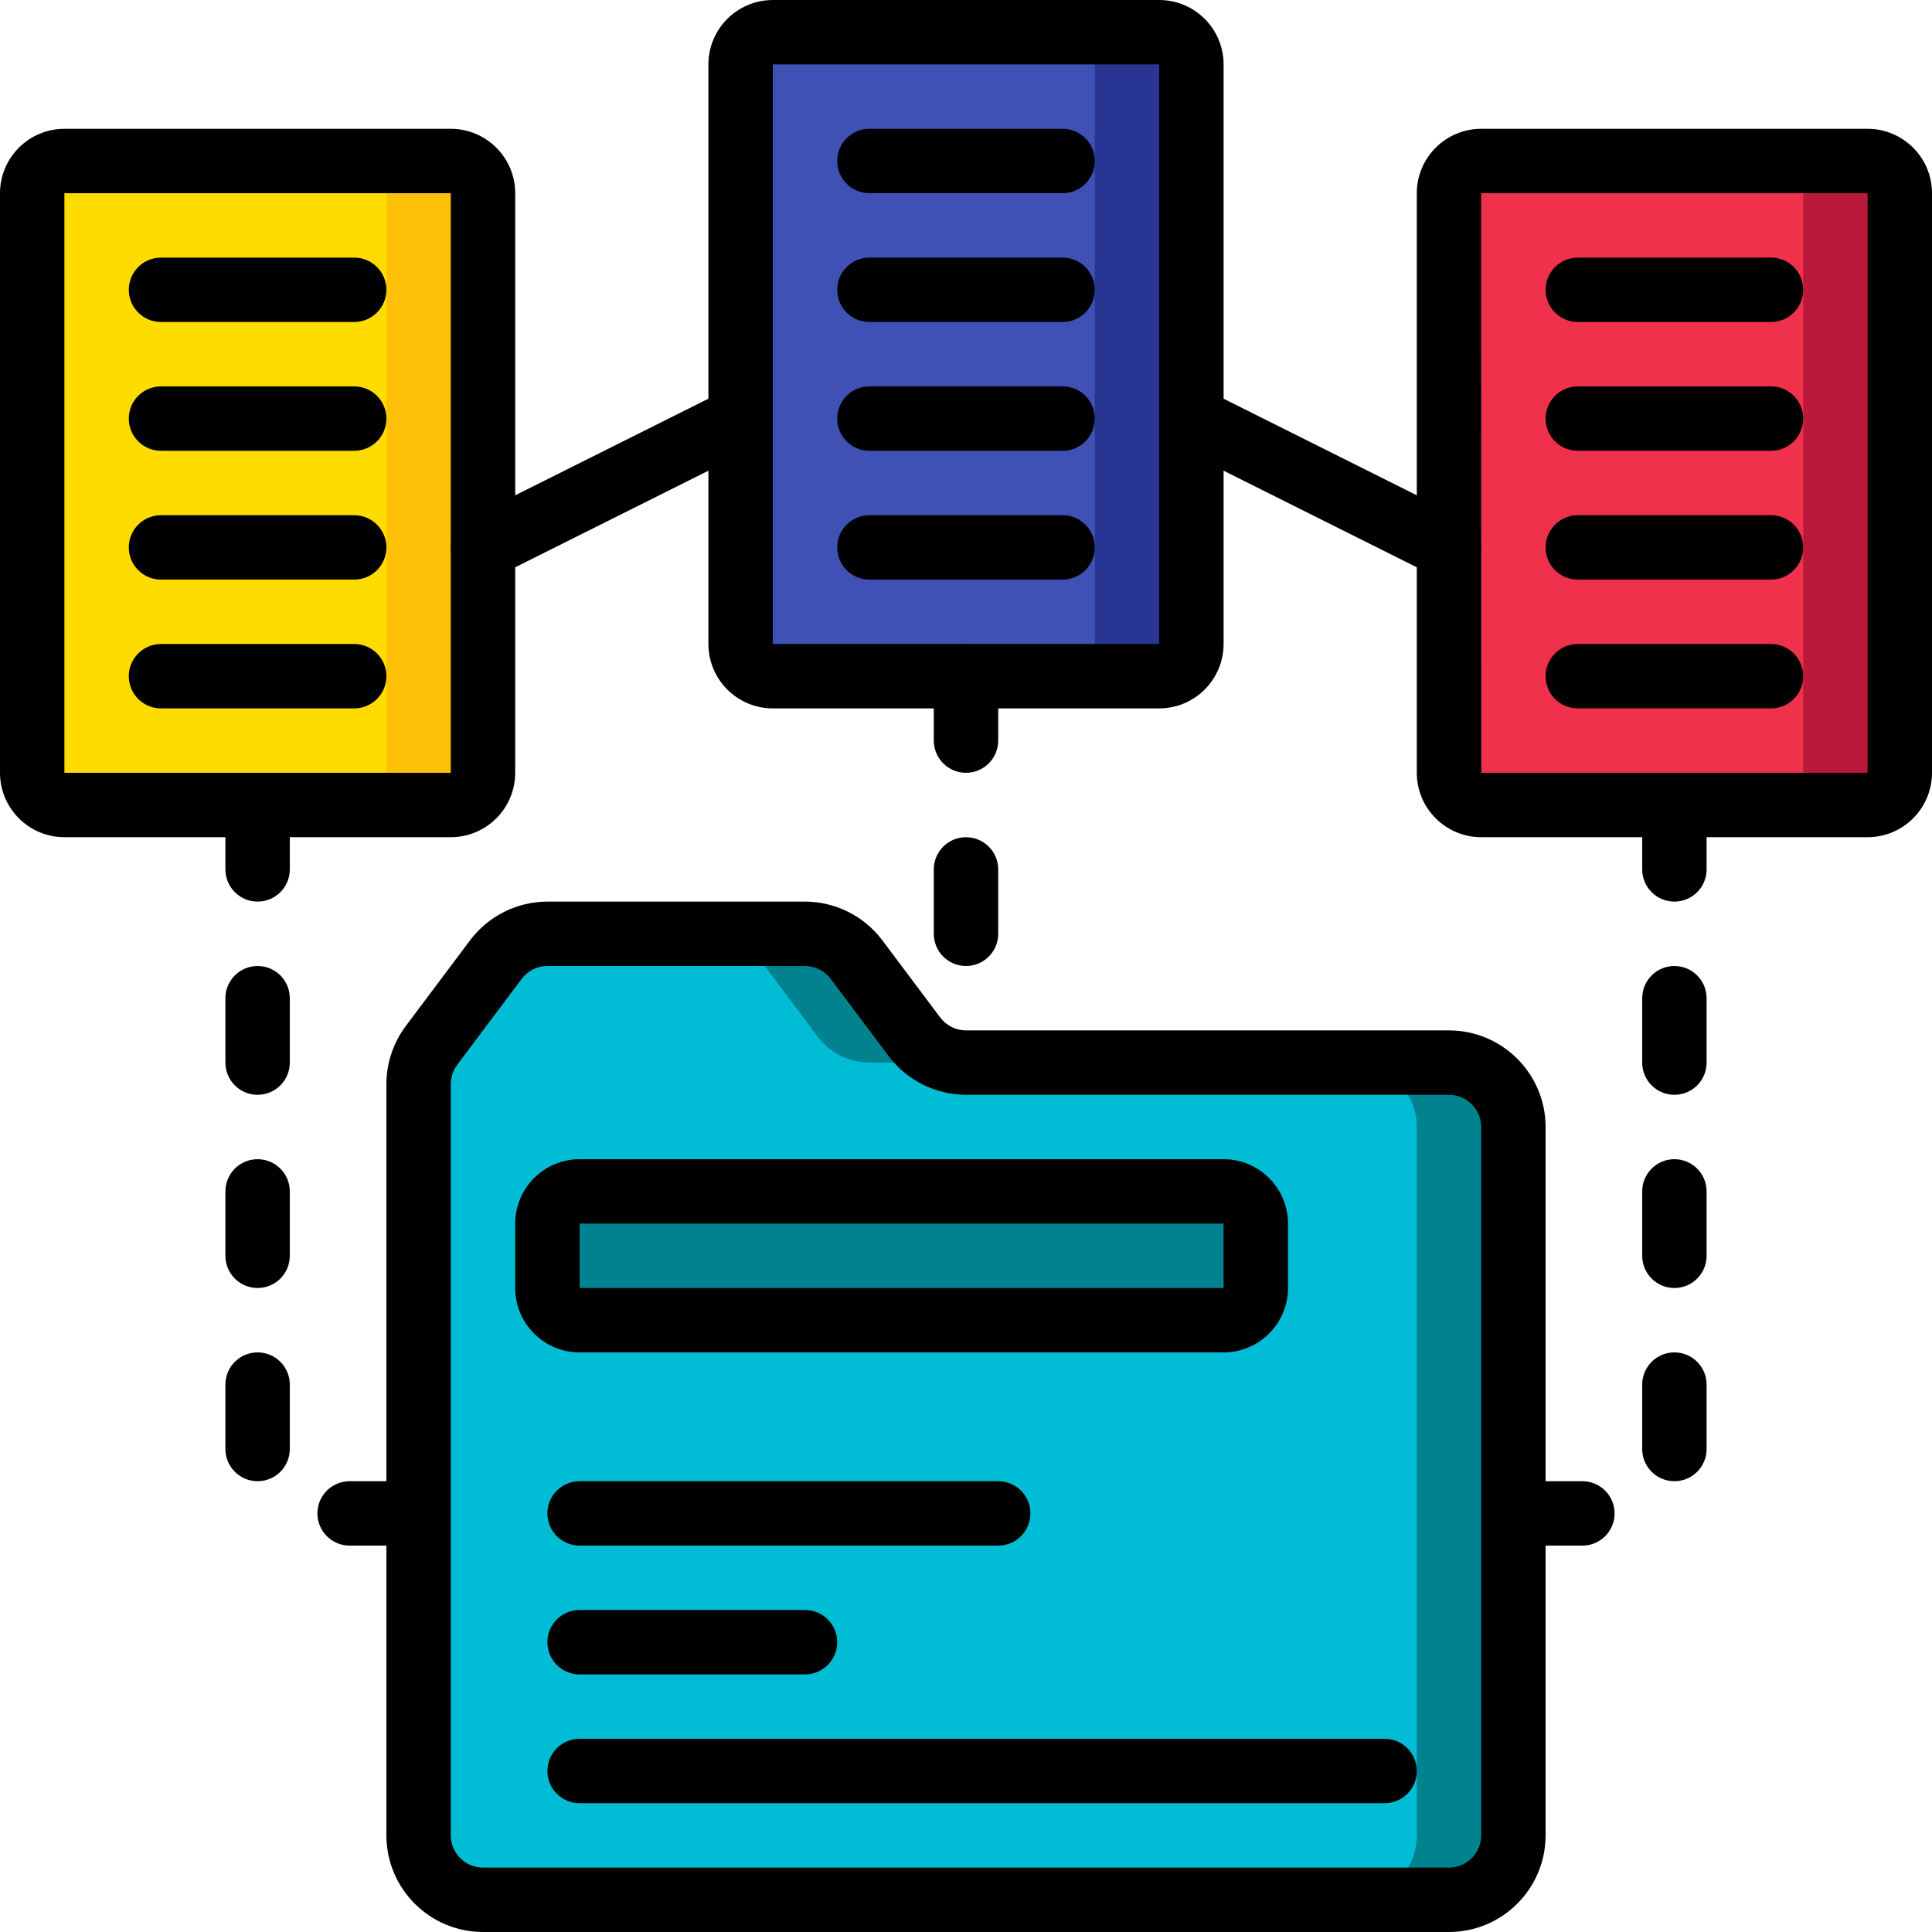
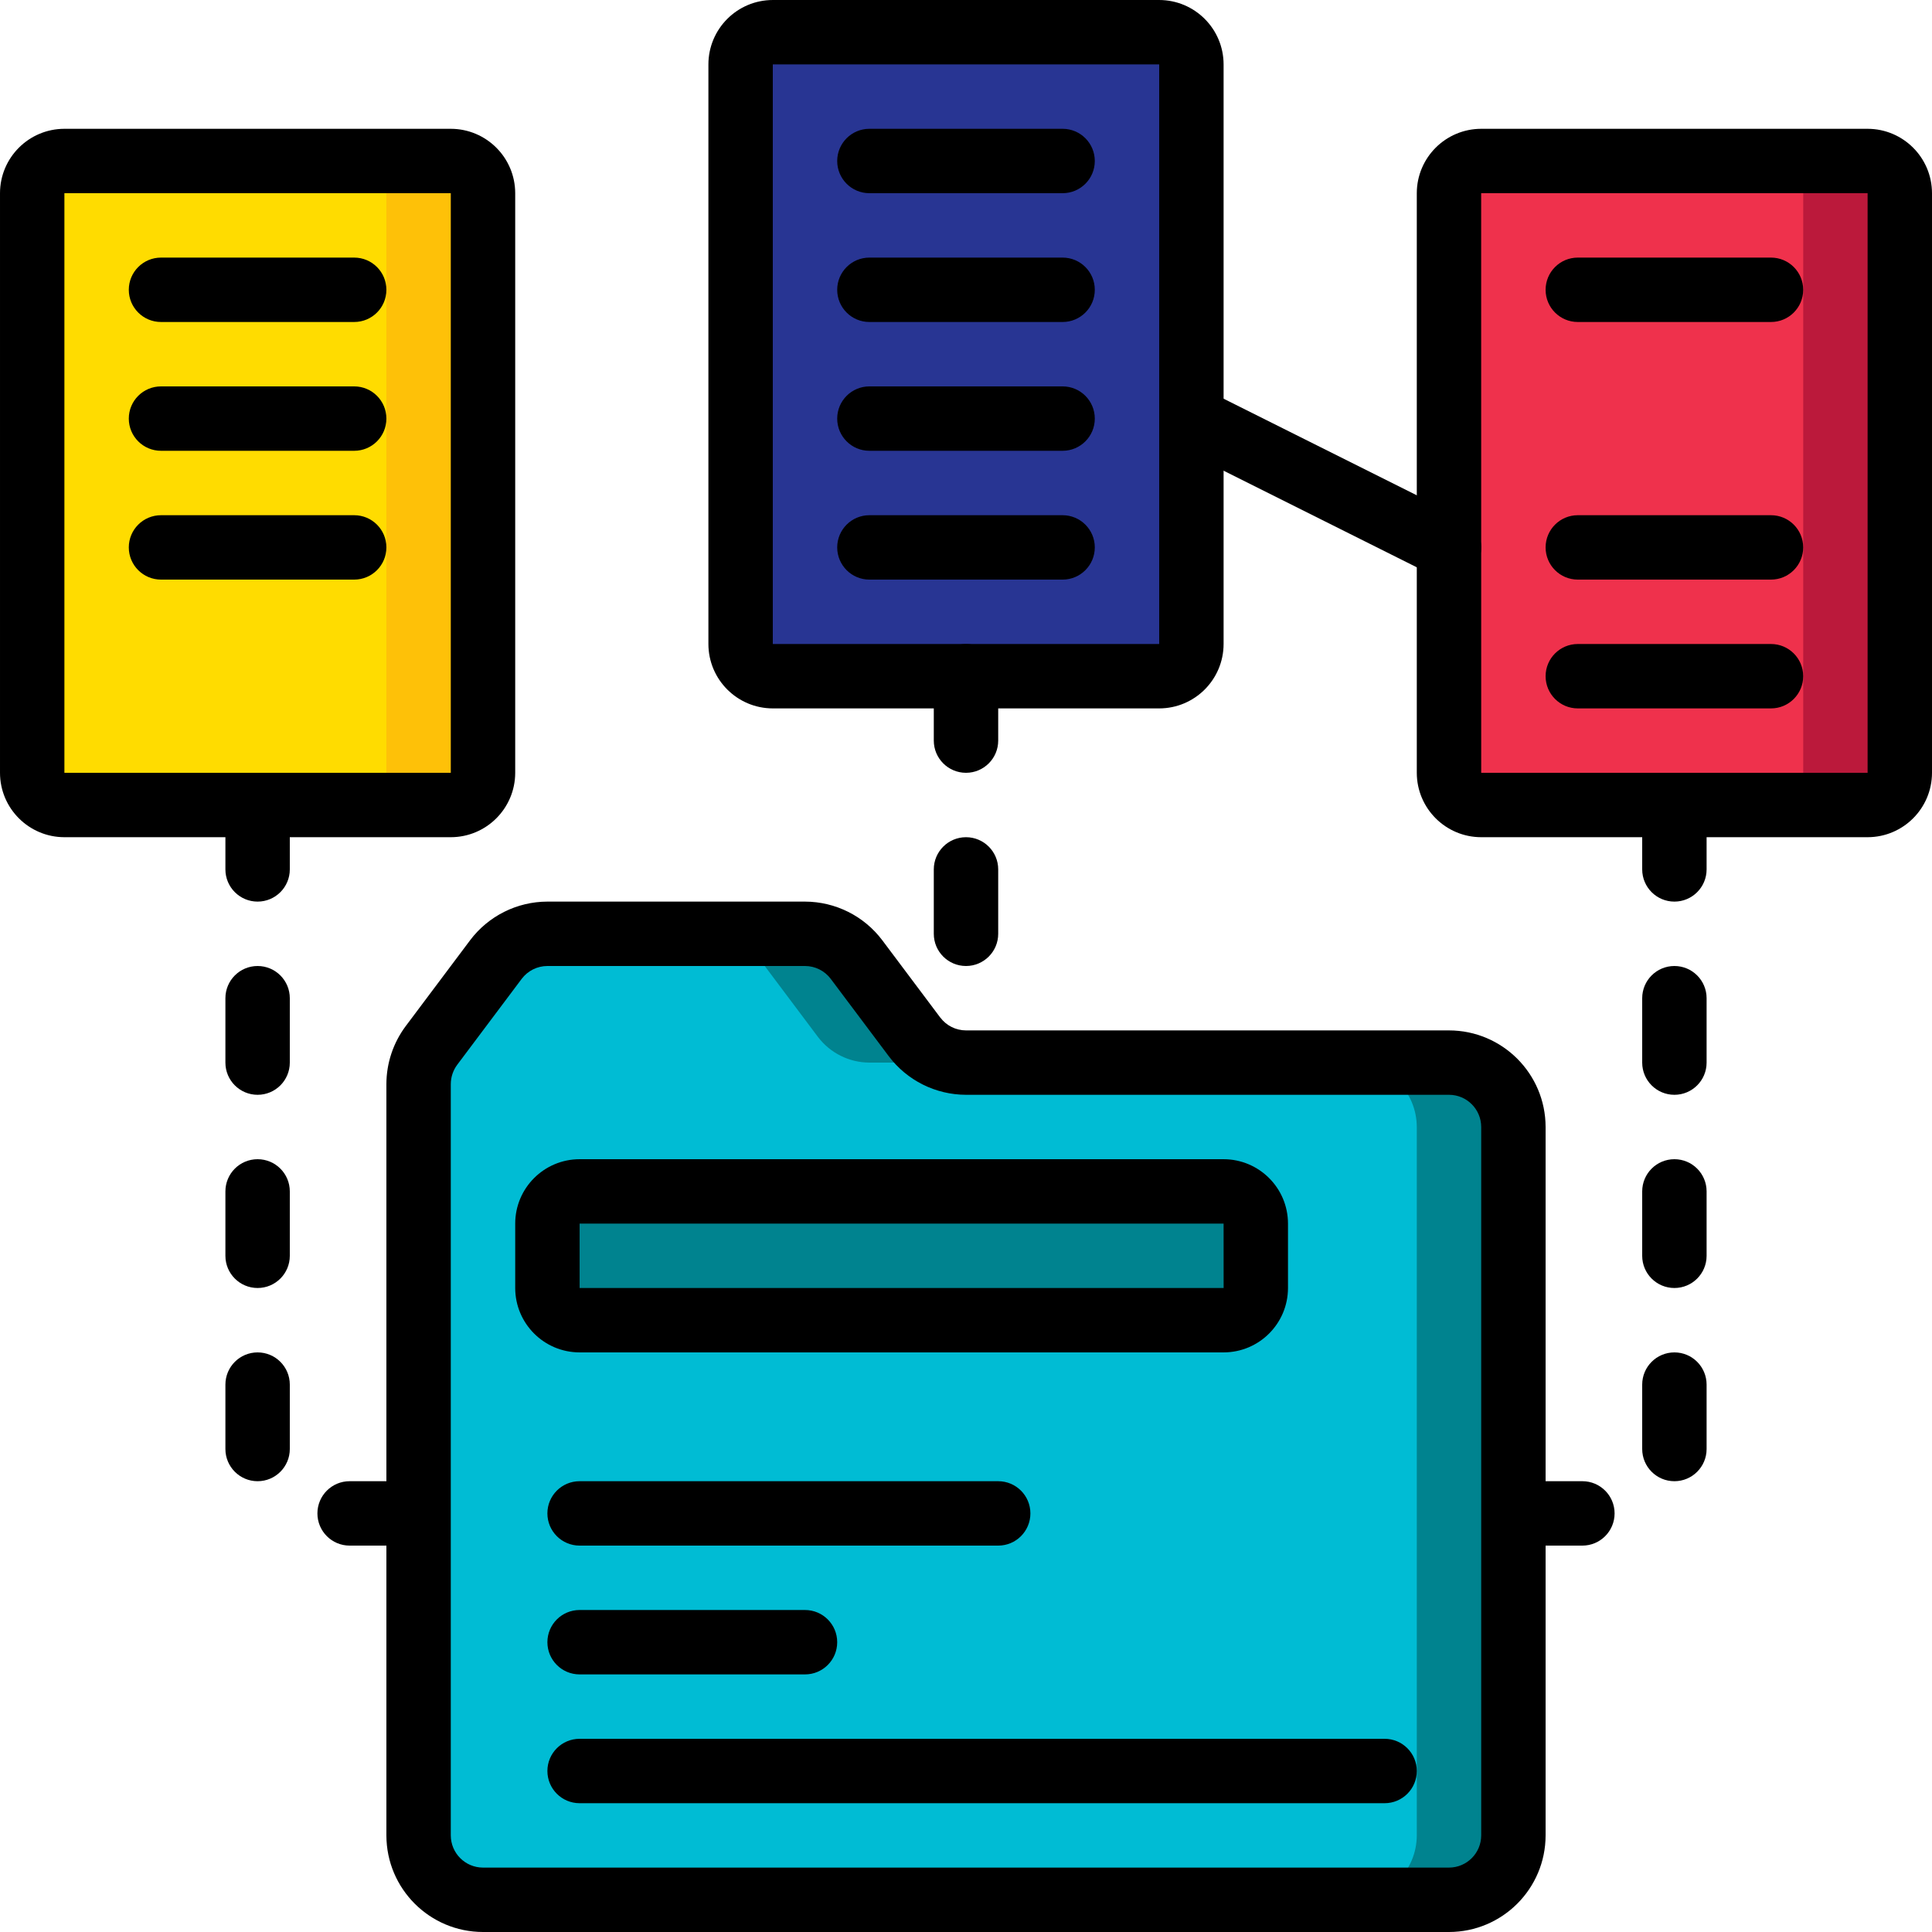
<svg xmlns="http://www.w3.org/2000/svg" height="512pt" viewBox="0 0 512 512" width="512pt">
  <path d="m401.066 298.668v187.73c-.027 9.414-7.652 17.039-17.066 17.066h-256c-9.414-.027-17.039-7.652-17.066-17.066v-199.082c-.02-3.695 1.18-7.293 3.414-10.238l17.066-22.785c3.234-4.285 8.285-6.809 13.652-6.828h68.266c5.367.02 10.422 2.543 13.656 6.828l15.359 20.48c3.234 4.285 8.285 6.809 13.652 6.828h128c9.414.027 17.039 7.652 17.066 17.066zm0 0" fill="#00838f" />
  <path d="m375.465 298.668v187.73c-.027 9.414-7.652 17.039-17.066 17.066h-230.398c-9.414-.027-17.039-7.652-17.066-17.066v-199.082c-.02-3.695 1.18-7.293 3.414-10.238l17.066-22.785c3.234-4.285 8.285-6.809 13.652-6.828h42.668c5.367.02 10.418 2.543 13.652 6.828l15.359 20.48c3.234 4.285 8.285 6.809 13.652 6.828h128c9.414.027 17.039 7.652 17.066 17.066zm0 0" fill="#00bcd4" />
  <path d="m153.602 315.734h170.664c4.715 0 8.535 3.82 8.535 8.531v17.066c0 4.715-3.82 8.535-8.535 8.535h-170.664c-4.715 0-8.535-3.82-8.535-8.535v-17.066c0-4.711 3.82-8.531 8.535-8.531zm0 0" fill="#00838f" />
  <path d="m17.066 42.668h102.398c4.715 0 8.535 3.82 8.535 8.531v153.602c0 4.711-3.82 8.531-8.535 8.531h-102.398c-4.711 0-8.531-3.82-8.531-8.531v-153.602c0-4.711 3.82-8.531 8.531-8.531zm0 0" fill="#fec108" />
  <path d="m17.066 42.668h76.801c4.711 0 8.531 3.82 8.531 8.531v153.602c0 4.711-3.82 8.531-8.531 8.531h-76.801c-4.711 0-8.531-3.82-8.531-8.531v-153.602c0-4.711 3.82-8.531 8.531-8.531zm0 0" fill="#ffdc00" />
  <path d="m392.535 42.668h102.398c4.711 0 8.531 3.82 8.531 8.531v153.602c0 4.711-3.82 8.531-8.531 8.531h-102.398c-4.715 0-8.535-3.82-8.535-8.531v-153.602c0-4.711 3.82-8.531 8.535-8.531zm0 0" fill="#bb193b" />
  <path d="m392.535 42.668h76.797c4.715 0 8.535 3.82 8.535 8.531v153.602c0 4.711-3.82 8.531-8.535 8.531h-76.797c-4.715 0-8.535-3.82-8.535-8.531v-153.602c0-4.711 3.82-8.531 8.535-8.531zm0 0" fill="#ef314c" />
  <path d="m204.801 8.535h102.398c4.715 0 8.535 3.82 8.535 8.531v153.602c0 4.711-3.82 8.531-8.535 8.531h-102.398c-4.715 0-8.535-3.82-8.535-8.531v-153.602c0-4.711 3.82-8.531 8.535-8.531zm0 0" fill="#283593" />
-   <path d="m204.801 8.535h76.801c4.711 0 8.531 3.82 8.531 8.531v153.602c0 4.711-3.82 8.531-8.531 8.531h-76.801c-4.715 0-8.535-3.82-8.535-8.531v-153.602c0-4.711 3.82-8.531 8.535-8.531zm0 0" fill="#3f51b5" />
  <path d="m384 512h-256c-14.133-.016-25.586-11.469-25.602-25.602v-199.109c.012-5.539 1.809-10.926 5.125-15.363l17.066-22.758c4.848-6.43 12.426-10.219 20.477-10.234h68.266c8.055.016 15.637 3.809 20.48 10.238l15.359 20.48h.012c1.609 2.148 4.133 3.41 6.816 3.414h128c14.133.016 25.586 11.469 25.602 25.602v187.73c-.016 14.133-11.469 25.586-25.602 25.602zm-238.934-256c-2.68.004-5.207 1.266-6.816 3.41l-17.078 22.762c-1.102 1.477-1.699 3.273-1.707 5.117v199.109c.008 4.711 3.824 8.531 8.535 8.535h256c4.711-.004 8.527-3.824 8.535-8.535v-187.73c-.008-4.711-3.824-8.531-8.535-8.535h-128c-8.051-.016-15.633-3.805-20.477-10.238l-15.363-20.48c-1.613-2.145-4.141-3.41-6.828-3.414zm0 0" />
  <path d="m324.266 358.398h-170.664c-9.422-.008-17.059-7.645-17.066-17.066v-17.066c.008-9.422 7.645-17.055 17.066-17.066h170.664c9.422.012 17.059 7.645 17.066 17.066v17.066c-.008 9.422-7.645 17.059-17.066 17.066zm-170.664-34.133v17.066h170.672l-.008-17.066zm0 0" />
  <path d="m366.934 477.867h-213.332c-4.715 0-8.535-3.82-8.535-8.535 0-4.711 3.82-8.531 8.535-8.531h213.332c4.711 0 8.531 3.82 8.531 8.531 0 4.715-3.82 8.535-8.531 8.535zm0 0" />
  <path d="m213.332 443.734h-59.73c-4.715 0-8.535-3.82-8.535-8.535 0-4.711 3.82-8.531 8.535-8.531h59.73c4.715 0 8.535 3.82 8.535 8.531 0 4.715-3.82 8.535-8.535 8.535zm0 0" />
  <path d="m264.535 409.602h-110.934c-4.715 0-8.535-3.82-8.535-8.535 0-4.711 3.82-8.531 8.535-8.531h110.934c4.711 0 8.531 3.82 8.531 8.531 0 4.715-3.82 8.535-8.531 8.535zm0 0" />
  <path d="m119.465 221.867h-102.398c-9.422-.012-17.055-7.645-17.066-17.066v-153.602c.012-9.422 7.645-17.055 17.066-17.066h102.398c9.422.012 17.059 7.645 17.07 17.066v153.602c-.012 9.422-7.648 17.055-17.07 17.066zm-102.398-170.668v153.602h102.398v-153.602zm0 0" />
  <path d="m93.867 85.332h-51.199c-4.715 0-8.535-3.82-8.535-8.531 0-4.715 3.82-8.535 8.535-8.535h51.199c4.711 0 8.531 3.82 8.531 8.535 0 4.711-3.82 8.531-8.531 8.531zm0 0" />
  <path d="m93.867 119.465h-51.199c-4.715 0-8.535-3.82-8.535-8.531 0-4.715 3.82-8.535 8.535-8.535h51.199c4.711 0 8.531 3.82 8.531 8.535 0 4.711-3.82 8.531-8.531 8.531zm0 0" />
  <path d="m93.867 153.602h-51.199c-4.715 0-8.535-3.82-8.535-8.535 0-4.711 3.82-8.531 8.535-8.531h51.199c4.711 0 8.531 3.82 8.531 8.531 0 4.715-3.82 8.535-8.531 8.535zm0 0" />
-   <path d="m93.867 187.734h-51.199c-4.715 0-8.535-3.82-8.535-8.535 0-4.711 3.82-8.531 8.535-8.531h51.199c4.711 0 8.531 3.82 8.531 8.531 0 4.715-3.82 8.535-8.531 8.535zm0 0" />
  <path d="m494.934 221.867h-102.398c-9.422-.012-17.059-7.645-17.07-17.066v-153.602c.012-9.422 7.648-17.055 17.07-17.066h102.398c9.422.012 17.055 7.645 17.066 17.066v153.602c-.012 9.422-7.645 17.055-17.066 17.066zm-102.398-170.668h-.012l.012 153.602h102.398v-153.602zm0 0" />
  <path d="m469.332 85.332h-51.199c-4.711 0-8.531-3.82-8.531-8.531 0-4.715 3.82-8.535 8.531-8.535h51.199c4.715 0 8.535 3.82 8.535 8.535 0 4.711-3.82 8.531-8.535 8.531zm0 0" />
-   <path d="m469.332 119.465h-51.199c-4.711 0-8.531-3.82-8.531-8.531 0-4.715 3.82-8.535 8.531-8.535h51.199c4.715 0 8.535 3.82 8.535 8.535 0 4.711-3.82 8.531-8.535 8.531zm0 0" />
  <path d="m469.332 153.602h-51.199c-4.711 0-8.531-3.82-8.531-8.535 0-4.711 3.82-8.531 8.531-8.531h51.199c4.715 0 8.535 3.82 8.535 8.531 0 4.715-3.82 8.535-8.535 8.535zm0 0" />
  <path d="m469.332 187.734h-51.199c-4.711 0-8.531-3.82-8.531-8.535 0-4.711 3.82-8.531 8.531-8.531h51.199c4.715 0 8.535 3.82 8.535 8.531 0 4.715-3.82 8.535-8.535 8.535zm0 0" />
  <path d="m307.199 187.734h-102.398c-9.422-.012-17.055-7.648-17.066-17.066v-153.602c.012-9.422 7.645-17.055 17.066-17.066h102.398c9.422.012 17.055 7.645 17.066 17.066v153.602c-.012 9.418-7.645 17.055-17.066 17.066zm-102.398-170.668v153.602h102.398v-153.602zm0 0" />
  <path d="m281.602 51.199h-51.203c-4.711 0-8.531-3.82-8.531-8.531 0-4.715 3.82-8.535 8.531-8.535h51.203c4.711 0 8.531 3.82 8.531 8.535 0 4.711-3.82 8.531-8.531 8.531zm0 0" />
  <path d="m281.602 85.332h-51.203c-4.711 0-8.531-3.82-8.531-8.531 0-4.715 3.82-8.535 8.531-8.535h51.203c4.711 0 8.531 3.82 8.531 8.535 0 4.711-3.82 8.531-8.531 8.531zm0 0" />
  <path d="m281.602 119.465h-51.203c-4.711 0-8.531-3.82-8.531-8.531 0-4.715 3.82-8.535 8.531-8.535h51.203c4.711 0 8.531 3.82 8.531 8.535 0 4.711-3.82 8.531-8.531 8.531zm0 0" />
  <path d="m281.602 153.602h-51.203c-4.711 0-8.531-3.82-8.531-8.535 0-4.711 3.82-8.531 8.531-8.531h51.203c4.711 0 8.531 3.82 8.531 8.531 0 4.715-3.82 8.535-8.531 8.535zm0 0" />
-   <path d="m128.008 153.602c-3.961.004-7.402-2.715-8.312-6.57-.914-3.852.945-7.828 4.488-9.598l68.266-34.133c4.215-2.109 9.344-.398 11.449 3.816 2.109 4.215.402 9.34-3.816 11.449l-68.266 34.133c-1.18.594-2.484.902-3.809.902zm0 0" />
  <path d="m383.992 153.602c-1.324 0-2.629-.309-3.809-.902l-68.266-34.133c-4.219-2.109-5.926-7.234-3.816-11.449 2.105-4.215 7.234-5.926 11.449-3.816l68.266 34.133c3.543 1.77 5.402 5.746 4.488 9.598-.91 3.855-4.352 6.574-8.312 6.57zm0 0" />
  <path d="m109.715 409.602h-17.066c-4.711 0-8.531-3.82-8.531-8.535 0-4.711 3.82-8.531 8.531-8.531h17.066c4.715 0 8.535 3.82 8.535 8.531 0 4.715-3.82 8.535-8.535 8.535zm-41.449-17.066c-4.711 0-8.531-3.824-8.531-8.535v-17.066c0-4.715 3.82-8.535 8.531-8.535 4.715 0 8.535 3.82 8.535 8.535v17.066c0 4.711-3.82 8.535-8.535 8.535zm0-51.203c-4.711 0-8.531-3.82-8.531-8.531v-17.066c0-4.715 3.82-8.535 8.531-8.535 4.715 0 8.535 3.82 8.535 8.535v17.066c0 4.711-3.82 8.531-8.535 8.531zm0-51.199c-4.711 0-8.531-3.82-8.531-8.531v-17.066c0-4.715 3.82-8.535 8.531-8.535 4.715 0 8.535 3.82 8.535 8.535v17.066c0 4.711-3.82 8.531-8.535 8.531zm0-51.199c-4.711 0-8.531-3.82-8.531-8.535v-17.066c0-4.711 3.82-8.531 8.531-8.531 4.715 0 8.535 3.82 8.535 8.531v17.066c0 4.715-3.82 8.535-8.535 8.535zm0 0" />
  <path d="m419.352 409.602h-17.066c-4.715 0-8.535-3.82-8.535-8.535 0-4.711 3.82-8.531 8.535-8.531h17.066c4.711 0 8.531 3.82 8.531 8.531 0 4.715-3.82 8.535-8.531 8.535zm24.383-17.066c-4.715 0-8.535-3.824-8.535-8.535v-17.066c0-4.715 3.82-8.535 8.535-8.535 4.711 0 8.531 3.82 8.531 8.535v17.066c0 4.711-3.82 8.535-8.531 8.535zm0-51.203c-4.715 0-8.535-3.82-8.535-8.531v-17.066c0-4.715 3.82-8.535 8.535-8.535 4.711 0 8.531 3.82 8.531 8.535v17.066c0 4.711-3.82 8.531-8.531 8.531zm0-51.199c-4.715 0-8.535-3.82-8.535-8.531v-17.066c0-4.715 3.82-8.535 8.535-8.535 4.711 0 8.531 3.82 8.531 8.535v17.066c0 4.711-3.82 8.531-8.531 8.531zm0-51.199c-4.715 0-8.535-3.82-8.535-8.535v-17.066c0-4.711 3.82-8.531 8.535-8.531 4.711 0 8.531 3.82 8.531 8.531v17.066c0 4.715-3.82 8.535-8.531 8.535zm0 0" />
  <path d="m256 256c-4.711 0-8.535-3.82-8.535-8.535v-17.066c0-4.711 3.824-8.531 8.535-8.531s8.535 3.82 8.535 8.531v17.066c0 4.715-3.824 8.535-8.535 8.535zm0-51.199c-4.711 0-8.535-3.82-8.535-8.535v-17.066c0-4.711 3.824-8.531 8.535-8.531s8.535 3.82 8.535 8.531v17.066c0 4.715-3.824 8.535-8.535 8.535zm0 0" />
</svg>